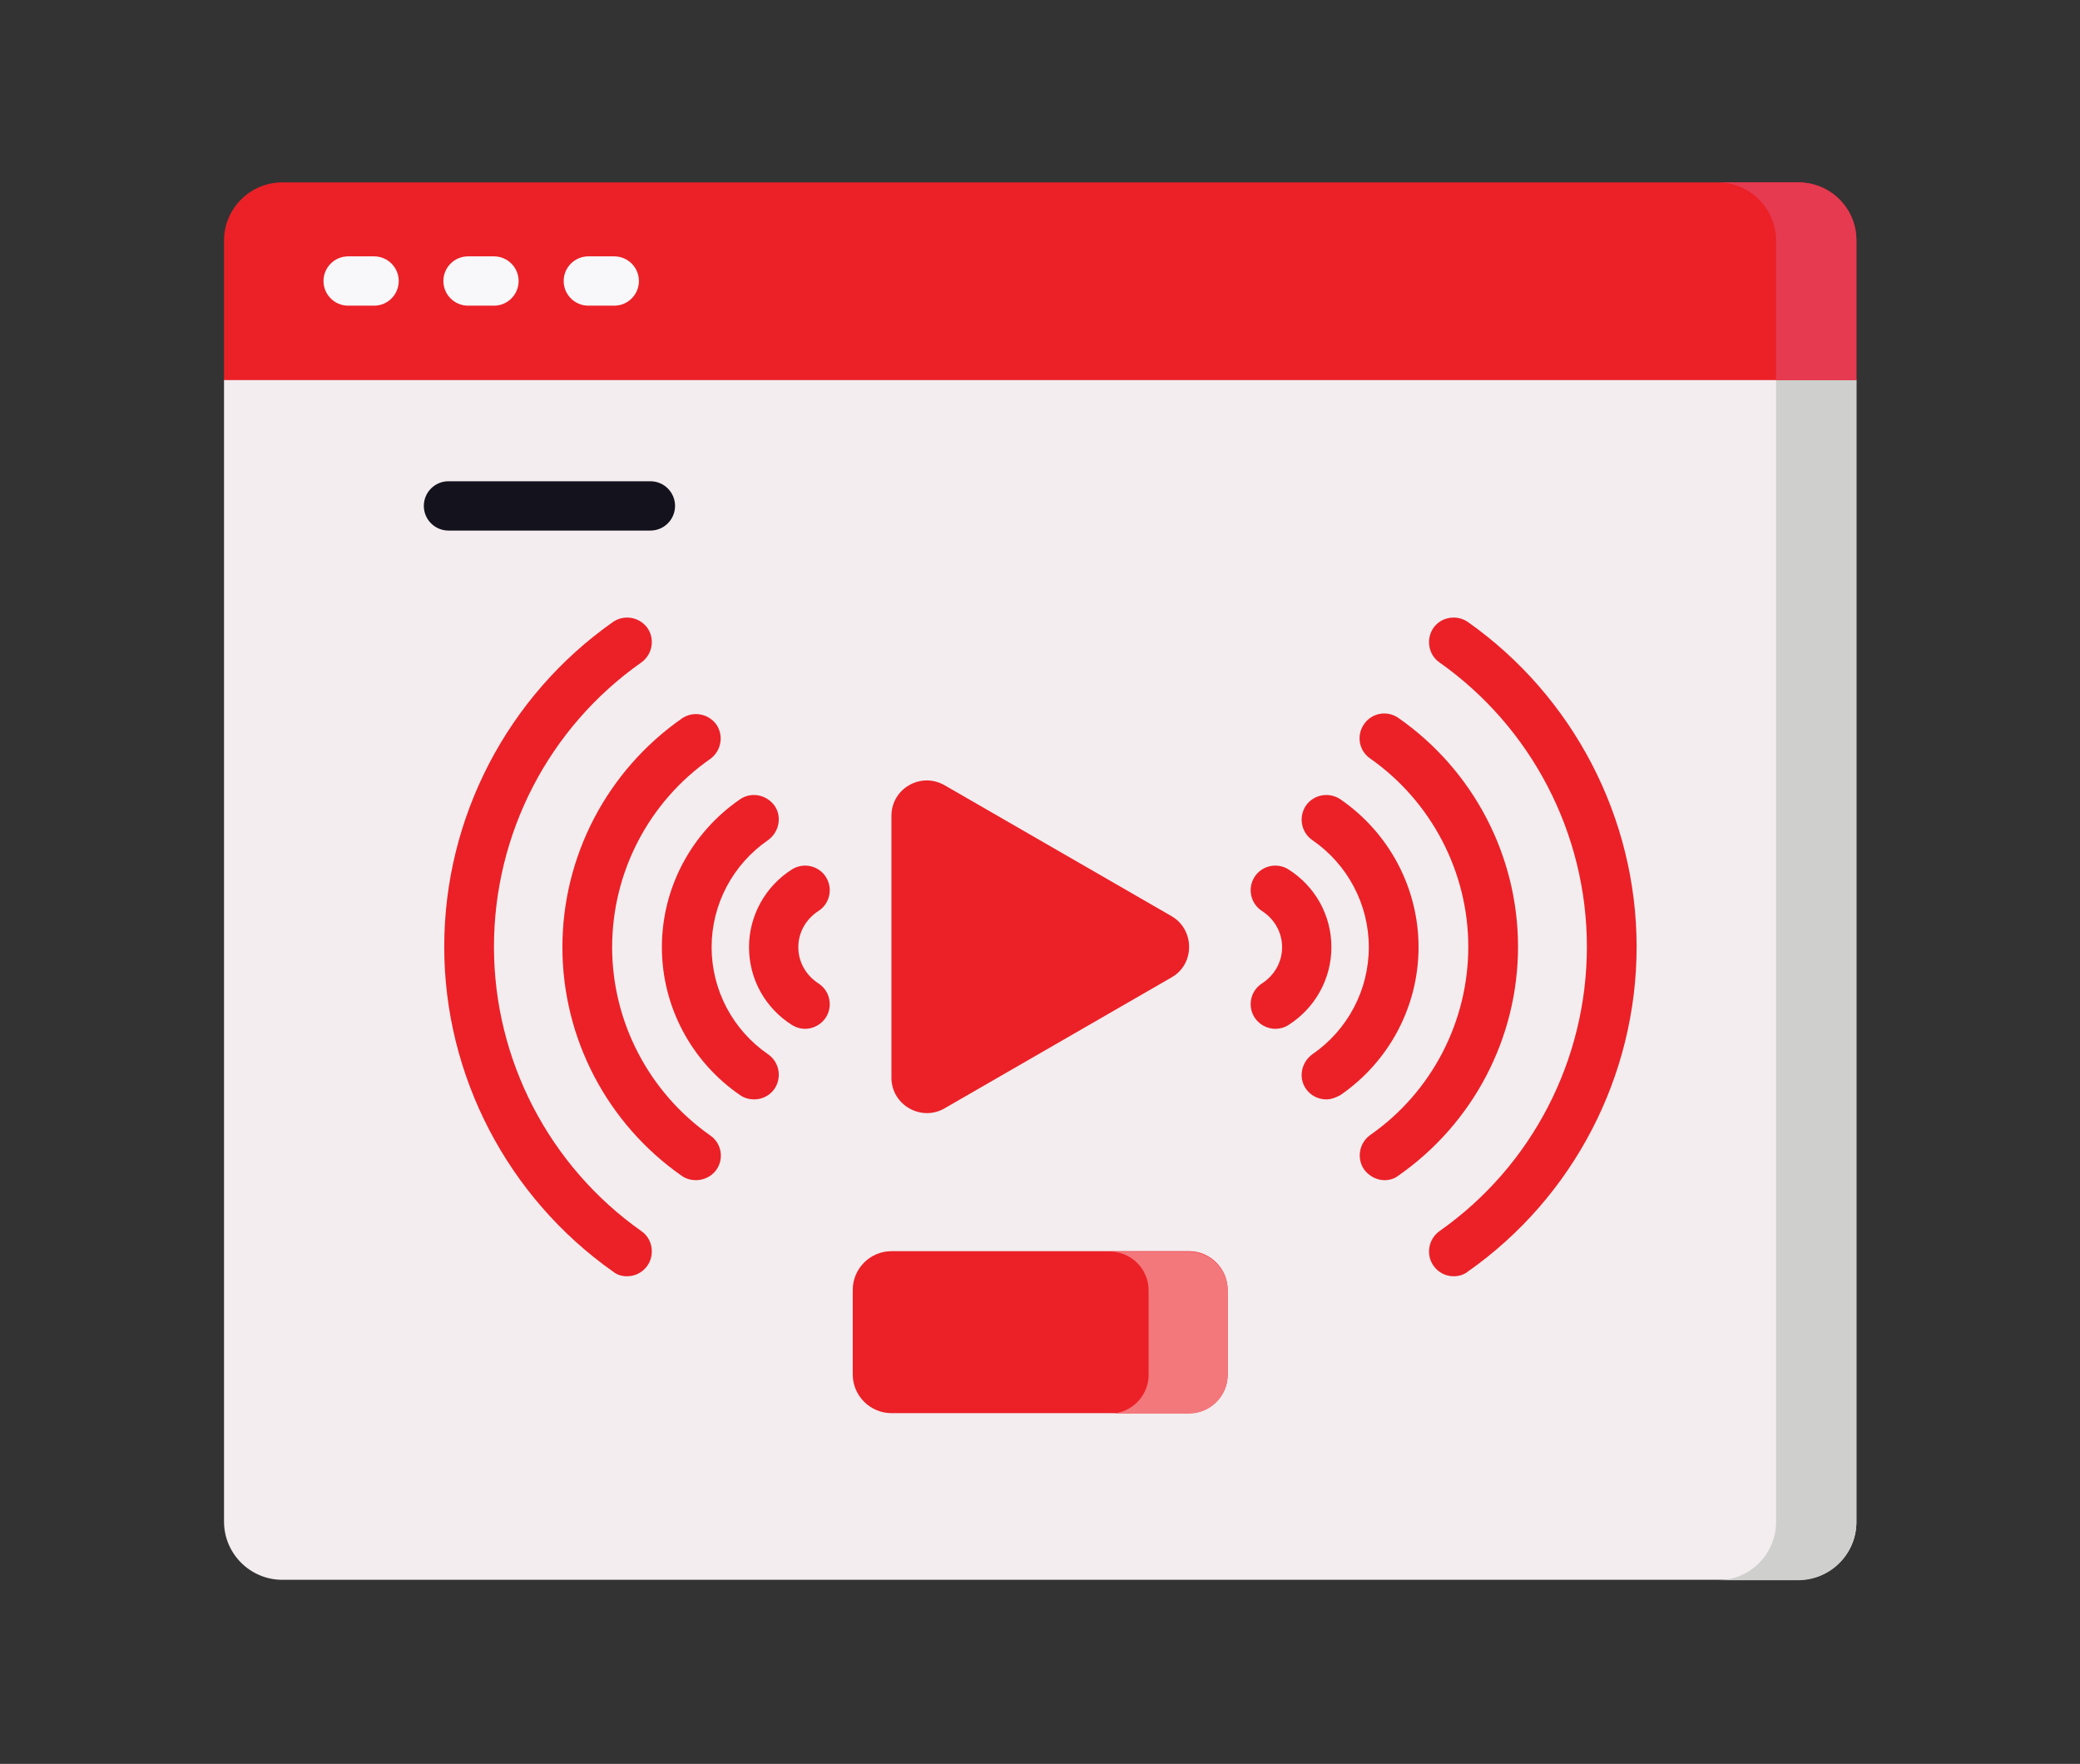
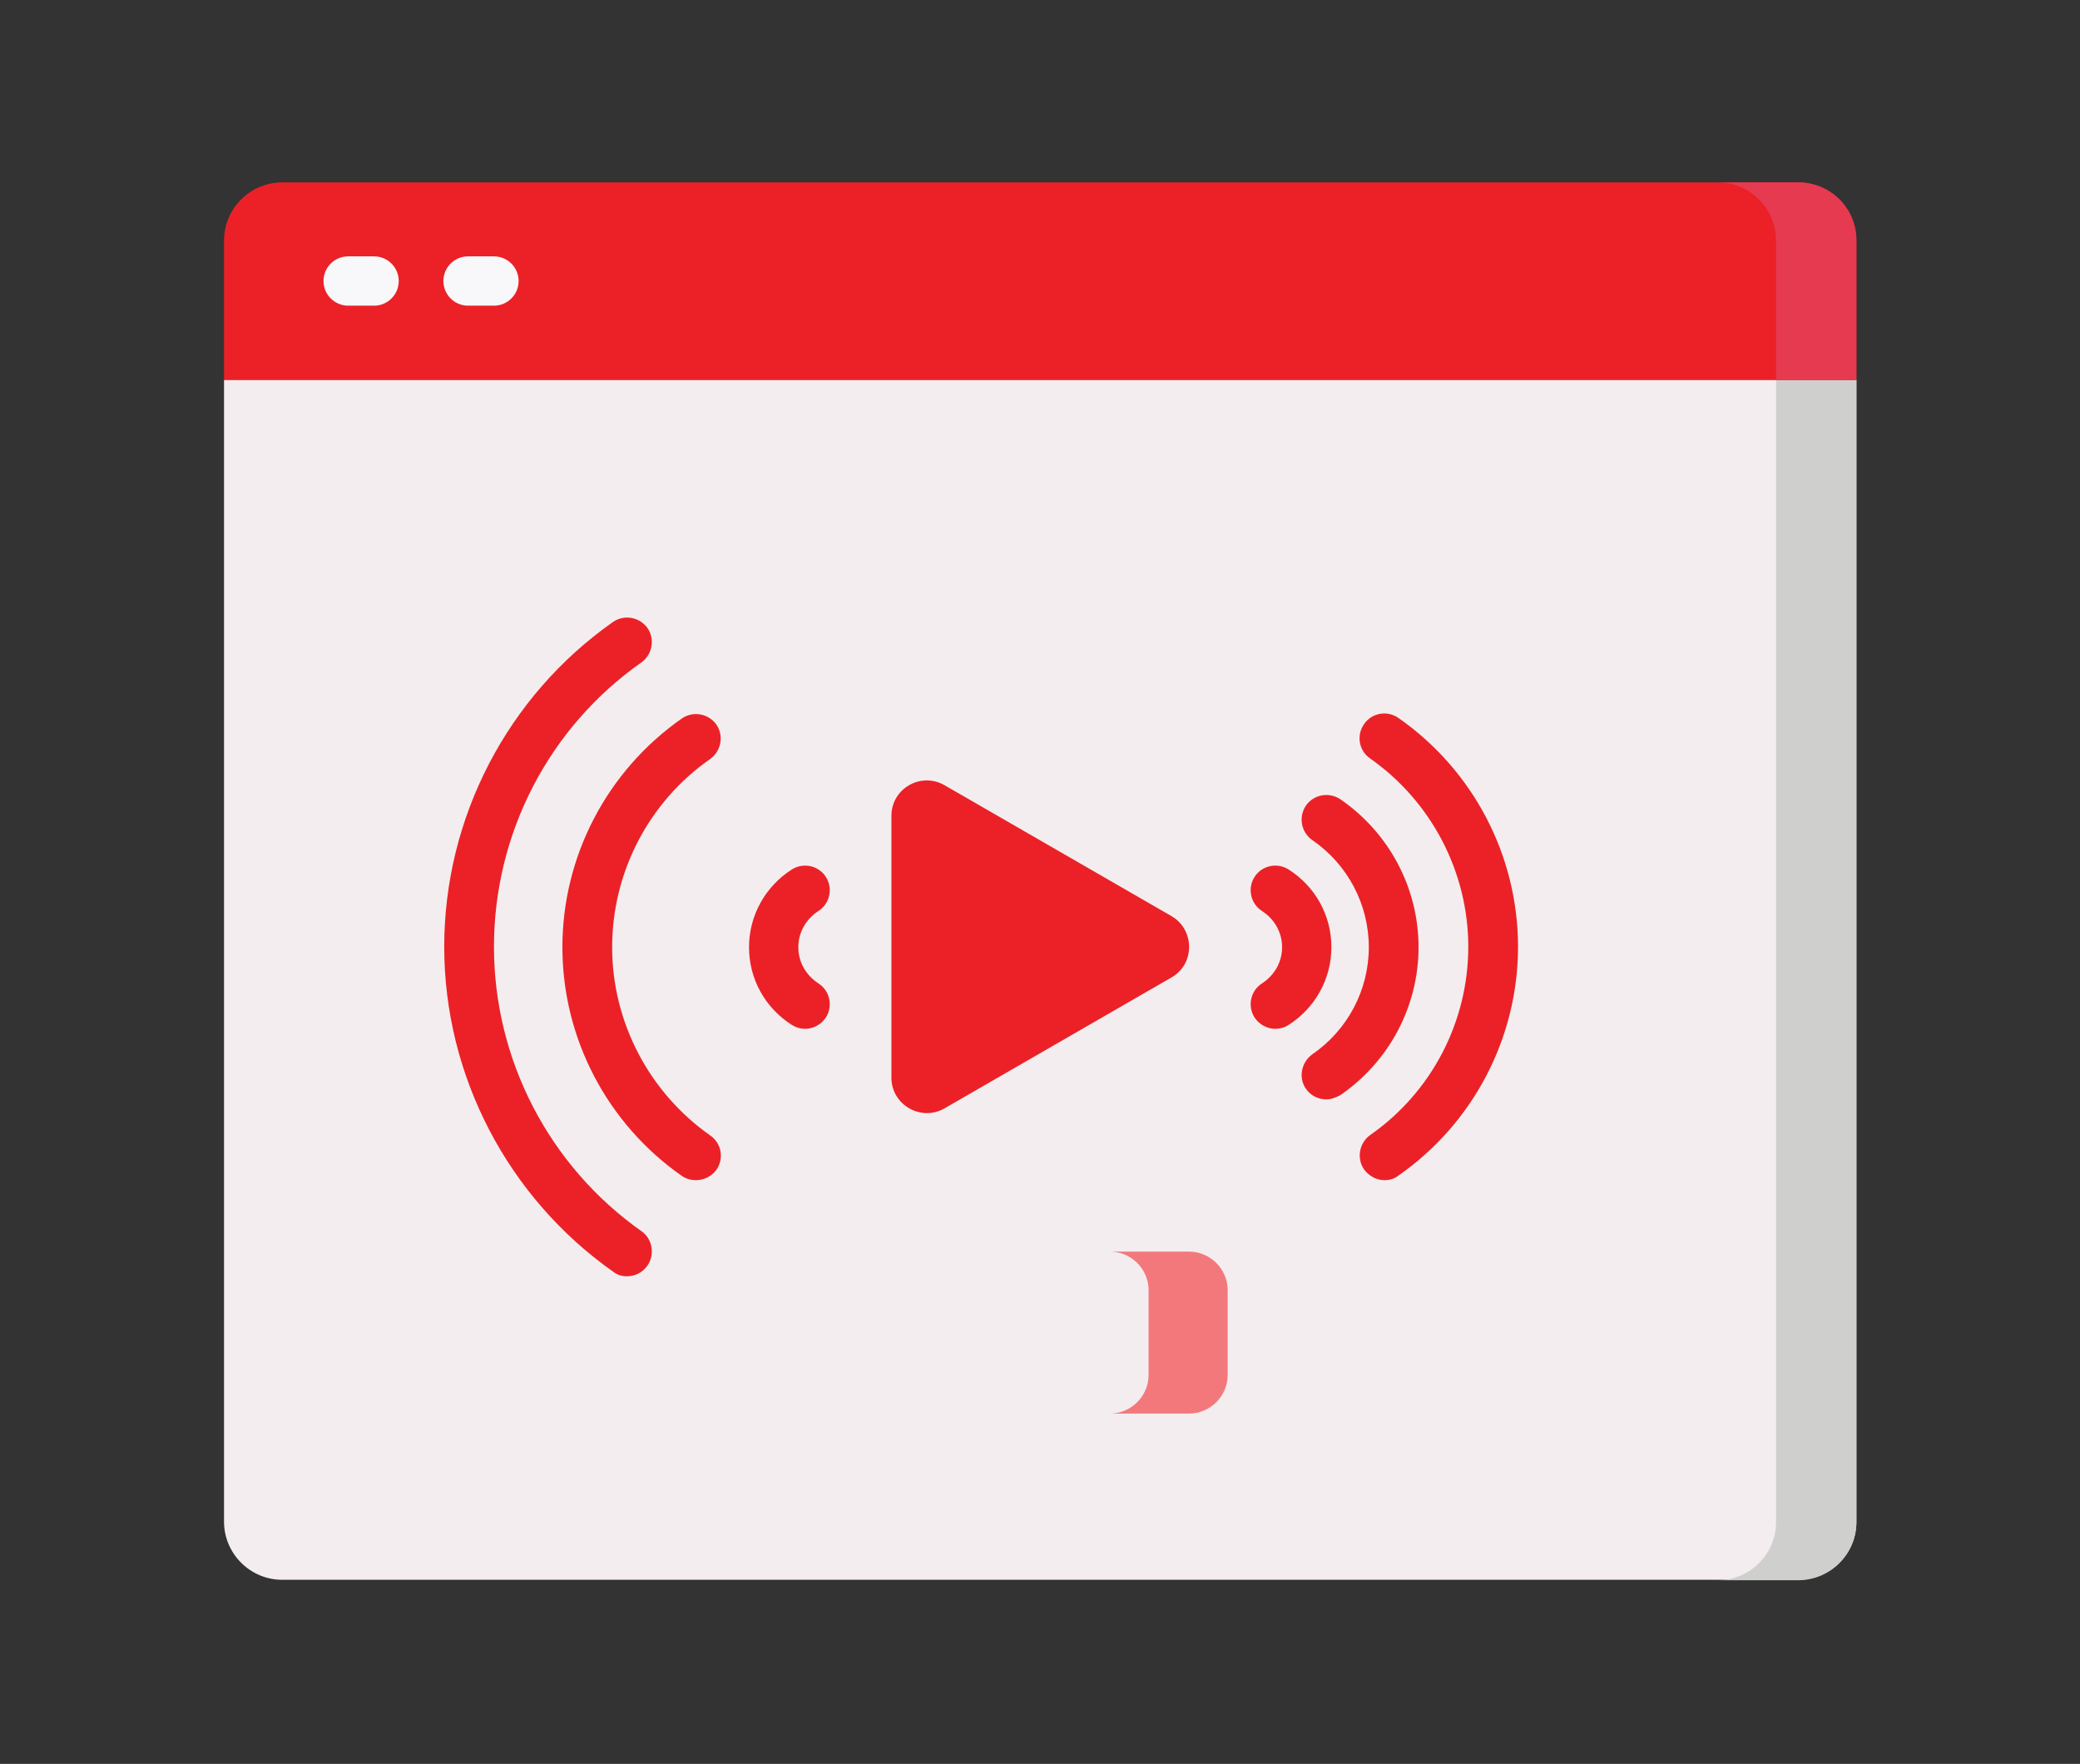
<svg xmlns="http://www.w3.org/2000/svg" id="Layer_1" x="0px" y="0px" viewBox="0 0 489.3 414.9" style="enable-background:new 0 0 489.3 414.9;" xml:space="preserve">
  <rect x="0" y="0" width="489.3" height="414.9" fill="#333333" stroke="none" />
  <style type="text/css">	.st0{fill:#F3EDEF;}	.st1{fill:#CFCFCE;}	.st2{fill:#EB2127;}	.st3{fill:#E63A51;}	.st4{fill:#F8F7F9;}	.st5{fill:#14121C;}	.st6{fill:#F3787C;}</style>
  <g>
    <path class="st0" d="M423,371.6H66.4c-7.5,0-13.7-6.1-13.7-13.7V89.3l202.1-27.9l181.9,27.9V358C436.7,365.5,430.6,371.6,423,371.6   L423,371.6z" />
    <path class="st1" d="M417.8,89.3V358c0,7.5-6.1,13.7-13.7,13.7l18.9,0c7.5,0,13.7-6.1,13.7-13.7V89.3L417.8,89.3z" />
    <path class="st2" d="M423,42.9H66.4c-7.5,0-13.7,6.1-13.7,13.7v32.8h384V56.5C436.7,49,430.6,42.9,423,42.9" />
    <path class="st3" d="M423,42.9h-18.9c7.5,0,13.7,6.1,13.7,13.7v32.8h18.9V56.5C436.7,49,430.6,42.9,423,42.9" />
    <path class="st4" d="M88,71.9h-6.1c-3.2,0-5.8-2.6-5.8-5.8c0-3.2,2.6-5.8,5.8-5.8H88c3.2,0,5.8,2.6,5.8,5.8   C93.8,69.3,91.2,71.9,88,71.9" />
    <path class="st4" d="M116.2,71.9h-6.1c-3.2,0-5.8-2.6-5.8-5.8c0-3.2,2.6-5.8,5.8-5.8h6.1c3.2,0,5.8,2.6,5.8,5.8   C122,69.3,119.4,71.9,116.2,71.9" />
-     <path class="st4" d="M144.5,71.9h-6.1c-3.2,0-5.8-2.6-5.8-5.8c0-3.2,2.6-5.8,5.8-5.8h6.1c3.2,0,5.8,2.6,5.8,5.8   C150.3,69.3,147.7,71.9,144.5,71.9" />
-     <path class="st5" d="M153,124.8h-47.5c-3.2,0-5.8-2.6-5.8-5.8c0-3.2,2.6-5.8,5.8-5.8l47.5,0c3.2,0,5.8,2.6,5.8,5.8   C158.8,122.2,156.2,124.8,153,124.8L153,124.8z" />
    <path class="st2" d="M275.6,215.5l-53.4-30.8c-5.6-3.2-12.5,0.8-12.5,7.2v61.6c0,6.4,7,10.4,12.5,7.2l53.4-30.8   C281.1,226.8,281.1,218.7,275.6,215.5" />
    <path class="st2" d="M147.5,300.2c-1.2,0-2.3-0.3-3.3-1.1c-24.8-17.5-39.7-46.1-39.7-76.4c0-30.3,14.8-58.9,39.7-76.4   c2.6-1.8,6.2-1.2,8.1,1.4c1.8,2.6,1.2,6.2-1.4,8.1c-21.8,15.3-34.7,40.3-34.7,66.9c0,26.6,13,51.6,34.7,66.9   c2.6,1.8,3.2,5.5,1.4,8.1C151.1,299.4,149.3,300.2,147.5,300.2L147.5,300.2z" />
    <path class="st2" d="M163.7,277.6c-1.1,0-2.3-0.3-3.3-1c-17.6-12.3-28.1-32.4-28.1-53.8c0-21.4,10.5-41.5,28.1-53.8   c2.6-1.8,6.2-1.2,8.1,1.4c1.8,2.6,1.2,6.2-1.4,8.1c-14.5,10.1-23.1,26.7-23.1,44.3c0,17.6,8.7,34.2,23.1,44.3   c2.6,1.8,3.3,5.4,1.4,8.1C167.4,276.7,165.6,277.6,163.7,277.6L163.7,277.6z" />
    <path class="st2" d="M189.4,242c-1.1,0-2.1-0.3-3.1-0.9c-6.3-4-10.1-10.8-10.1-18.3c0-7.4,3.8-14.3,10.1-18.3   c2.7-1.7,6.3-0.9,8,1.8c1.7,2.7,0.9,6.3-1.8,8c-2.9,1.9-4.7,5-4.7,8.5c0,3.5,1.8,6.6,4.7,8.5c2.7,1.7,3.5,5.3,1.8,8   C193.2,241,191.3,242,189.4,242L189.4,242z" />
-     <path class="st2" d="M177.4,258.6c-1.1,0-2.3-0.3-3.3-1c-11.5-7.9-18.4-20.9-18.4-34.8c0-13.9,6.9-26.9,18.4-34.8   c2.6-1.8,6.2-1.1,8.1,1.5c1.8,2.6,1.1,6.2-1.5,8.1c-8.3,5.7-13.3,15.1-13.3,25.2c0,10.1,5,19.5,13.3,25.2c2.6,1.8,3.3,5.4,1.5,8.1   C181.1,257.7,179.3,258.6,177.4,258.6L177.4,258.6z" />
-     <path class="st2" d="M341.9,300.2c-1.8,0-3.6-0.9-4.7-2.5c-1.8-2.6-1.2-6.2,1.4-8.1c21.8-15.3,34.7-40.3,34.7-66.9   c0-26.6-13-51.6-34.7-66.9c-2.6-1.8-3.2-5.5-1.4-8.1c1.8-2.6,5.5-3.2,8.1-1.4c24.8,17.5,39.7,46.1,39.7,76.4   c0,30.3-14.8,58.9-39.7,76.4C344.3,299.9,343.1,300.2,341.9,300.2" />
    <path class="st2" d="M325.7,277.6c-1.8,0-3.6-0.9-4.8-2.5c-1.8-2.6-1.2-6.2,1.4-8.1c14.5-10.1,23.1-26.7,23.1-44.3   c0-17.6-8.7-34.2-23.1-44.3c-2.6-1.8-3.3-5.4-1.4-8.1c1.8-2.6,5.4-3.3,8.1-1.4c17.6,12.3,28.1,32.4,28.1,53.8   c0,21.4-10.5,41.5-28.1,53.8C328,277.3,326.8,277.6,325.7,277.6" />
    <path class="st2" d="M300,242c-1.9,0-3.8-1-4.9-2.7c-1.7-2.7-0.9-6.3,1.8-8c2.9-1.9,4.7-5,4.7-8.5c0-3.5-1.8-6.6-4.7-8.5   c-2.7-1.7-3.5-5.3-1.8-8c1.7-2.7,5.3-3.5,8-1.8c6.3,4,10.1,10.8,10.1,18.3c0,7.4-3.8,14.3-10.1,18.3C302.2,241.7,301.1,242,300,242   L300,242z" />
    <path class="st2" d="M312,258.6c-1.9,0-3.7-0.9-4.8-2.5c-1.8-2.6-1.1-6.2,1.5-8.1c8.3-5.7,13.3-15.1,13.3-25.2   c0-10.1-5-19.5-13.3-25.2c-2.6-1.8-3.3-5.4-1.5-8.1c1.8-2.6,5.4-3.3,8.1-1.5c11.5,7.9,18.4,20.9,18.4,34.8   c0,13.9-6.9,26.9-18.4,34.8C314.2,258.2,313.1,258.6,312,258.6L312,258.6z" />
-     <path class="st2" d="M279.7,332.4h-70c-5,0-9.1-4.1-9.1-9.1v-19.9c0-5,4.1-9.1,9.1-9.1l70,0c5,0,9.1,4.1,9.1,9.1v19.9   C288.8,328.4,284.7,332.4,279.7,332.4L279.7,332.4z" />
    <path class="st6" d="M279.7,294.4h-18.6c5,0,9.1,4.1,9.1,9.1v19.9c0,5-4.1,9.1-9.1,9.1h18.6c5,0,9.1-4.1,9.1-9.1v-19.9   C288.8,298.5,284.7,294.4,279.7,294.4" />
  </g>
</svg>